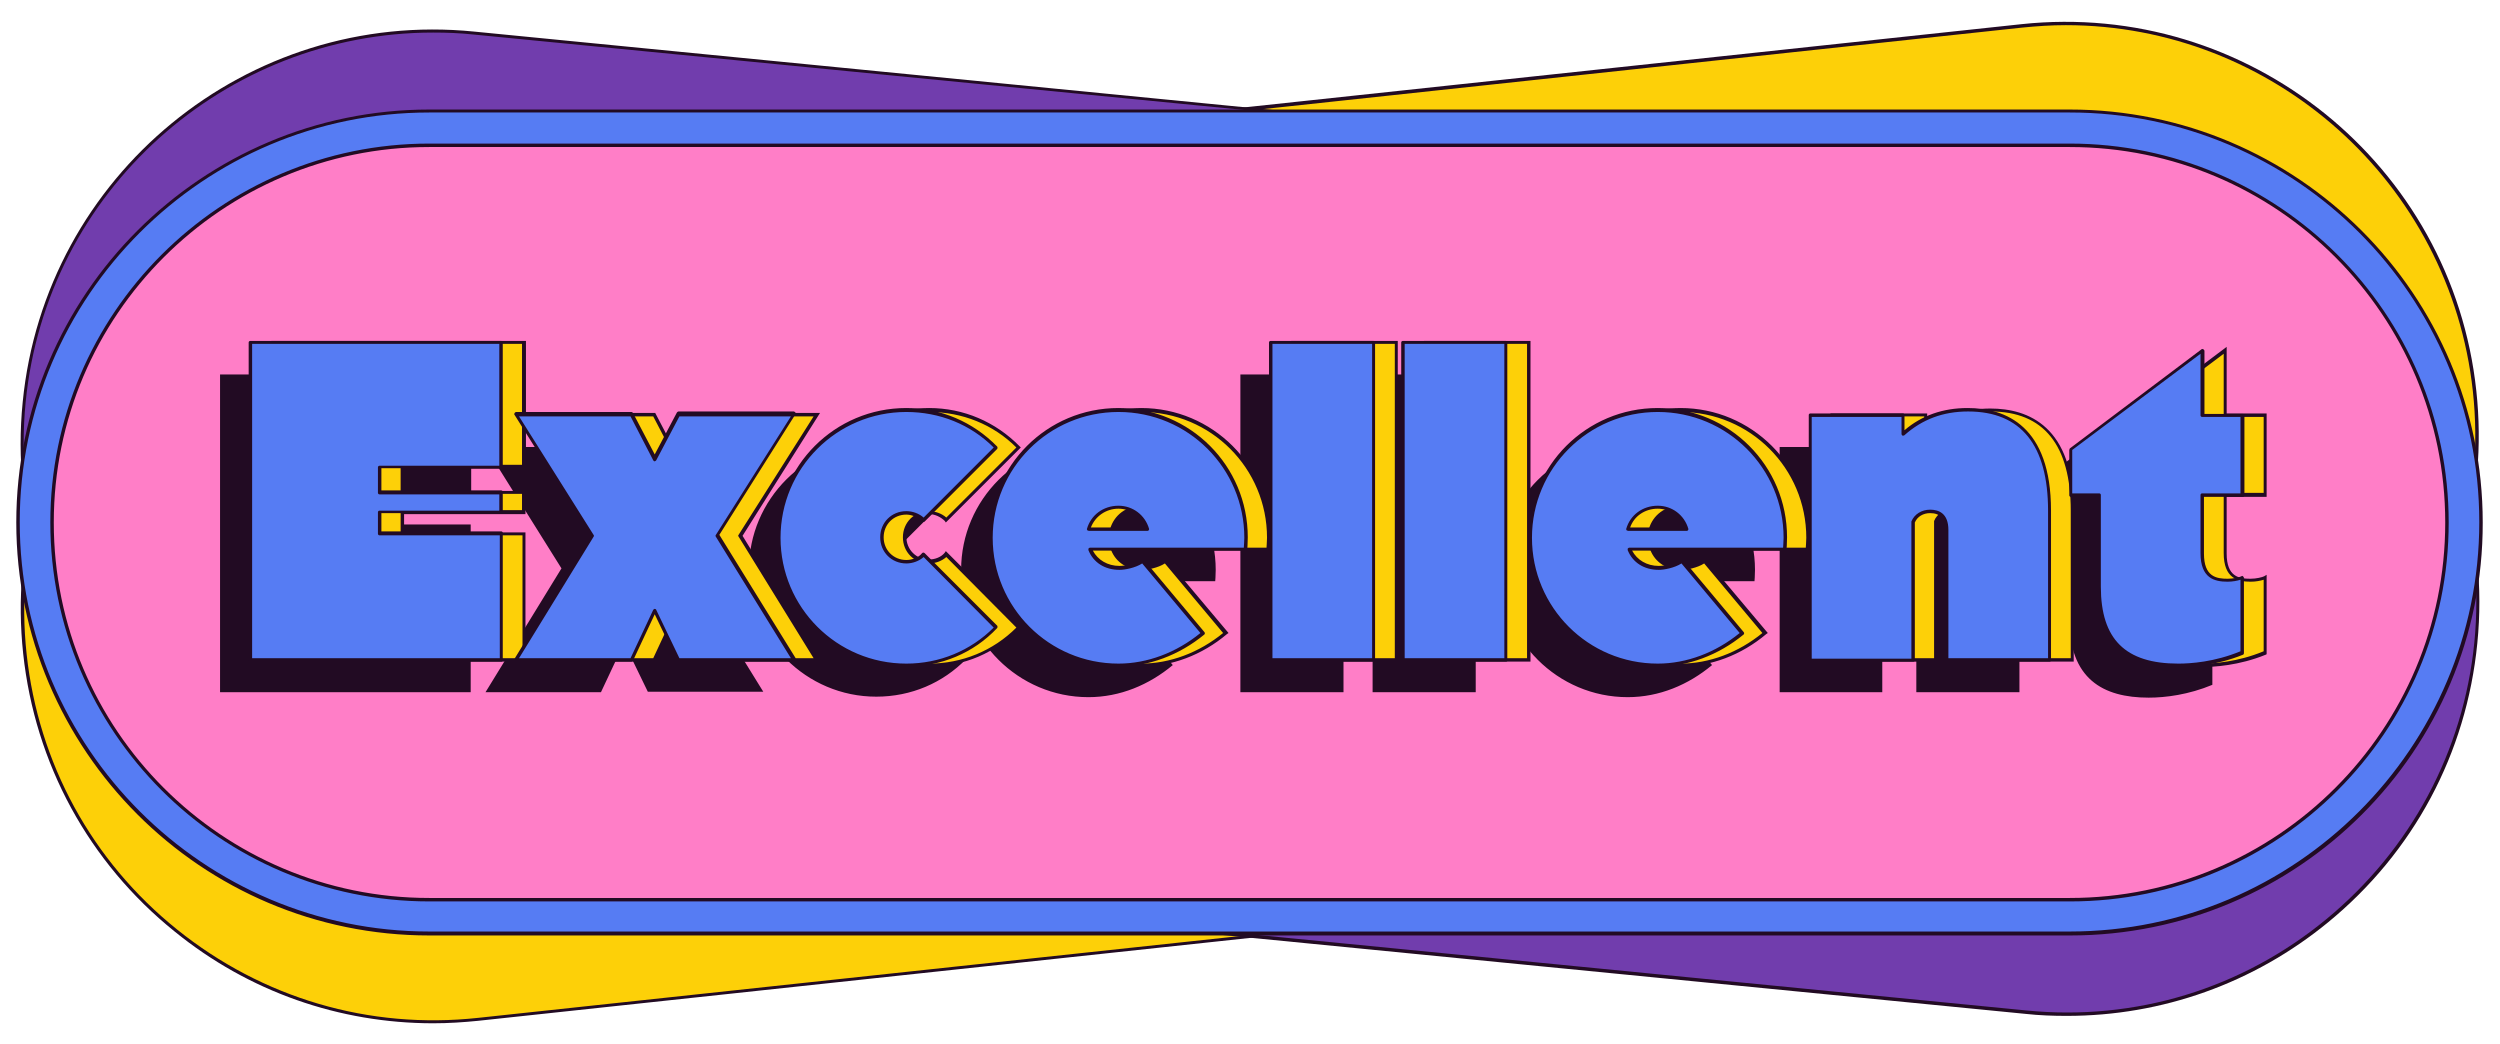
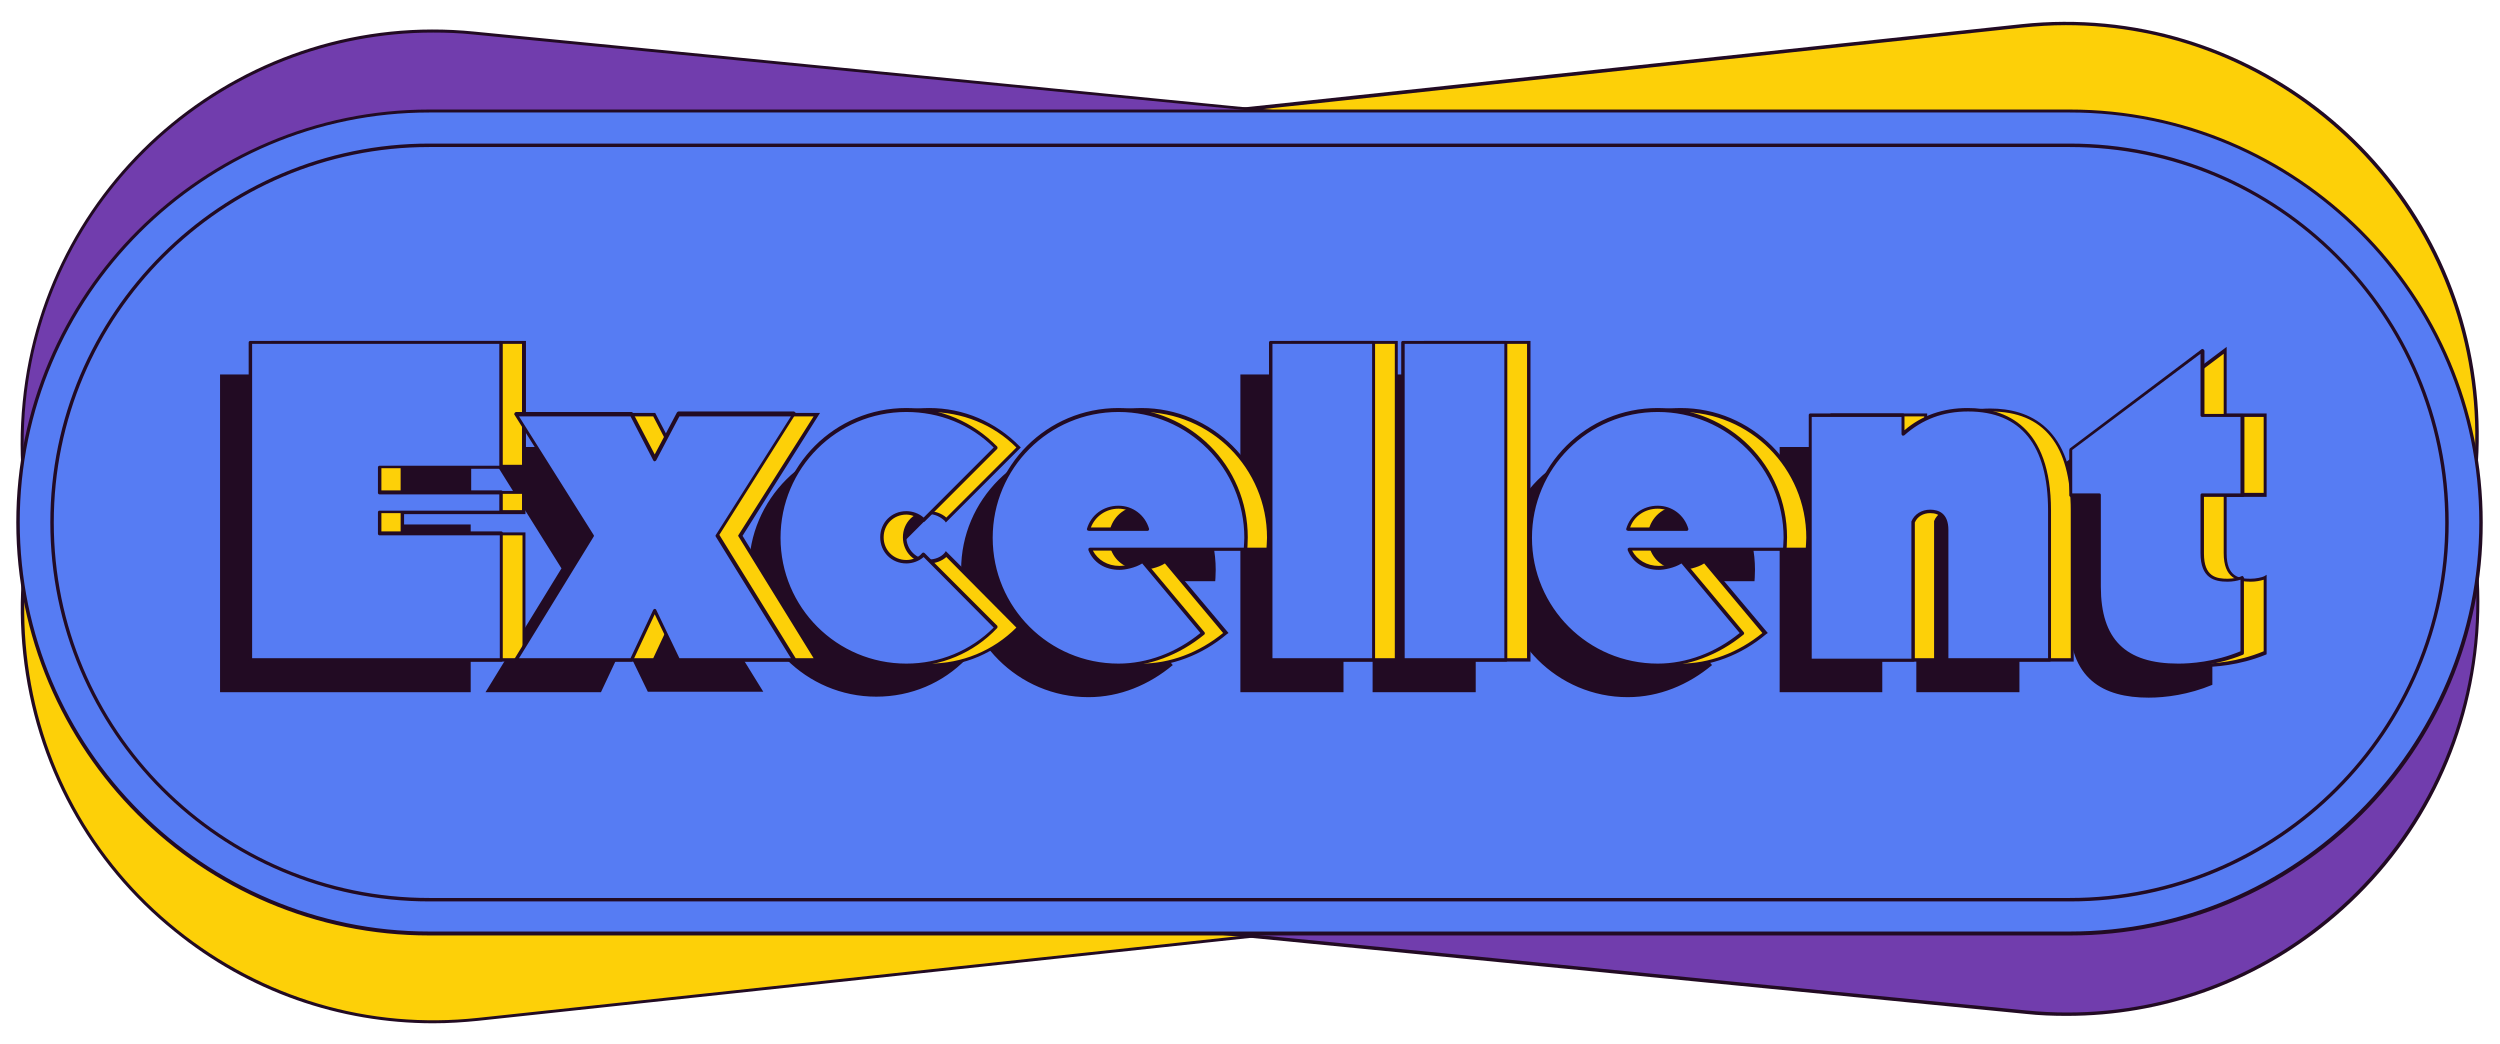
<svg xmlns="http://www.w3.org/2000/svg" height="211.5" preserveAspectRatio="xMidYMid meet" version="1.0" viewBox="-3.7 3.1 506.7 211.5" width="506.7" zoomAndPan="magnify">
  <g id="change1_1">
    <path d="M423.8,174.2L93.2,209.7c-45.8,4.9-86.9-28.2-91.8-74c-4.9-45.8,28.2-86.9,74-91.8L406,8.3 c45.8-4.9,86.9,28.2,91.8,74C502.8,128.1,469.6,169.2,423.8,174.2z" fill="#fdd008" />
  </g>
  <g id="change2_1">
    <path d="M498.2,82.3C493.3,36.4,451.9,3.1,406,8L75.4,43.4c-22.3,2.4-42.3,13.3-56.3,30.7C5,91.5-1.4,113.4,1,135.6 c2.4,22.3,13.3,42.3,30.7,56.3c15,12.2,33.4,18.6,52.4,18.6c3.1,0,6.1-0.2,9.1-0.5l330.6-35.5c22.3-2.4,42.2-13.3,56.3-30.7 C494.2,126.4,500.6,104.5,498.2,82.3z M479.6,143.4c-13.9,17.3-33.7,28.1-55.8,30.5L93.2,209.4c-22.1,2.4-43.7-4-61-17.9 c-17.3-13.9-28.1-33.7-30.5-55.8c-2.4-22.1,4-43.7,17.9-61c13.9-17.3,33.7-28.1,55.8-30.5L406.1,8.7c3-0.3,5.9-0.5,8.9-0.5 c41.8,0,77.9,31.7,82.5,74.2C499.9,104.5,493.5,126.1,479.6,143.4z" fill="#220b23" />
  </g>
  <g id="change3_1">
    <path d="M498,133.3c-4.4,46-45.2,79.5-91.1,74.9L76,175.7c-45.8-4.5-79.3-45.3-74.8-91.1C5.7,38.7,46.5,5.2,92.3,9.7 l330.9,32.5C469,46.7,502.5,87.5,498,133.3z" fill="#713dad" />
  </g>
  <g id="change2_2">
    <path d="M423.3,42L92.4,9.5C46.5,4.9,5.4,38.6,0.9,84.6c-4.6,45.9,29.1,87,75.1,91.5l330.9,32.5 c2.7,0.3,5.5,0.4,8.3,0.4c19.3,0,37.9-6.6,53-19c17.3-14.2,28-34.2,30.2-56.5C503,87.6,469.2,46.5,423.3,42z M497.8,133.3 c-2.2,22.1-12.9,42-30,56.1c-17.1,14.1-38.7,20.7-60.8,18.5L76,175.4c-45.5-4.5-79-45.2-74.5-90.8C5.7,41.8,41.9,9.7,84.1,9.7 c2.7,0,5.4,0.1,8.2,0.4l331,32.4C468.9,47,502.3,87.7,497.8,133.3z" fill="#220b23" />
  </g>
  <g id="change4_1">
    <path d="M499.3,109c0,46-37.4,83.4-83.4,83.4H83.3C37.3,192.4,0,155,0,109c0-46.1,37.3-83.4,83.4-83.4h332.5 C462,25.6,499.3,62.9,499.3,109z" fill="#567cf3" />
  </g>
  <g id="change5_1">
-     <path d="M492.3,108.9c0,42.2-34.3,76.5-76.5,76.5H83.3c-42.2,0-76.5-34.3-76.5-76.5c0-42.2,34.3-76.5,76.5-76.5h332.5 C458,32.4,492.3,66.7,492.3,108.9z" fill="#ff7ec7" />
-   </g>
+     </g>
  <g id="change2_3">
    <path d="M415.8,25.3H83.3C37.2,25.3-0.4,62.8-0.4,109c0,46.1,37.5,83.7,83.7,83.7h332.6c46.1,0,83.7-37.5,83.6-83.7 C499.5,62.9,462,25.3,415.8,25.3z M415.8,191.9H83.3c-45.7,0-83-37.2-83-83c0-45.7,37.2-83,83-83h332.5c45.7,0,83,37.2,83,83 C498.8,154.6,461.6,191.9,415.8,191.9z M415.9,185.8H83.3C41,185.8,6.5,151.3,6.5,109S41,32.2,83.3,32.2h332.5 c42.3,0,76.8,34.5,76.8,76.8S458.2,185.8,415.9,185.8z M83.3,32.9C41.4,32.9,7.2,67,7.2,109s34.1,76.1,76.1,76.1h332.5 c42,0,76.1-34.1,76.1-76.1s-34.1-76.1-76.1-76.1C415.8,32.9,83.3,32.9,83.3,32.9z M40.9,79h50.9v25.2H67.1v5.2h24.6v4H67.1v4.4h24.6 v25.6H40.9V79z M151,93.7h-23.4l-4.8,9l-4.7-9H94.7l15.4,24.6l-15.4,25.1h23.4l4.7-10l4.8,9.9H151l-15.5-25.1L151,93.7z M173.9,123.5c-2.8,0-5-2.2-5-5s2.2-5,5-5c1.2,0,2.6,0.5,3.5,1.5l14.7-14.7c-4.7-4.7-11.1-7.6-18.2-7.6c-14.2,0-25.8,11.6-25.8,25.8 s11.6,25.8,25.8,25.8c7.1,0,13.5-2.8,18.2-7.6L177.4,122C176.5,123,175.1,123.5,173.9,123.5z M242.7,118.6c0,1.2-0.1,2.3-0.1,2.3 h-31.5c0.9,2.3,3.1,3.8,6,3.8c1.2,0,3.4-0.4,4.7-1.4l12.2,14.6c-4.8,4-10.7,6.5-17.1,6.5c-14.2,0-25.8-11.6-25.8-25.8 c0-14.2,11.6-25.8,25.8-25.8C231.1,92.8,242.7,104.4,242.7,118.6z M222.7,116.9c-0.7-2.6-3.1-4.5-5.9-4.5c-2.9,0-5.3,1.9-6,4.5 H222.7z M247.7,143.4h20.9V79h-20.9V143.4z M274.5,143.4h20.9V79h-20.9V143.4z M352,118.6c0,1.2-0.1,2.3-0.1,2.3h-31.5 c0.9,2.3,3.1,3.8,6,3.8c1.2,0,3.4-0.4,4.7-1.4l12.2,14.6c-4.8,4-10.7,6.5-17.1,6.5c-14.2,0-25.8-11.6-25.8-25.8 c0-14.2,11.6-25.8,25.8-25.8C340.4,92.8,352,104.4,352,118.6z M332,116.9c-0.7-2.6-3.1-4.5-5.9-4.5c-2.9,0-5.3,1.9-6,4.5H332z M389,92.7c-5.8,0-10,2.1-13.1,4.9v-3.9H357v49.7h20.8v-28c0.6-1.4,2-2.2,3.5-2.2c2,0,3.4,1,3.4,3.8v26.4h20.9v-30.2 C405.6,98.3,398.7,92.7,389,92.7z M441.7,127.2c-2.6,0-5.2-0.6-5.2-5.5v-11.8h8.1V93.7h-8.1V80.6l-26.7,20.1v9.2h5.9h0v18.6 c0,12.2,6.8,16,16.1,16c3.4,0,8.1-0.6,12.9-2.6v-15.3C444.2,126.9,443,127.2,441.7,127.2z" fill="#220b23" />
  </g>
  <g id="change1_2">
    <path d="M102.5,136.9H51.6V72.5h50.9v25.2H77.8v5.2h24.6v4H77.8v4.4h24.6L102.5,136.9L102.5,136.9z M133.6,126.8 l-4.7,10h-23.4l15.4-25.1l-15.4-24.5h23.4l4.7,9l4.8-9h23.4l-15.5,24.5l15.5,25.1h-23.4L133.6,126.8z M202.8,130.2 c-4.7,4.8-11.1,7.6-18.2,7.6c-14.2,0-25.8-11.6-25.8-25.8s11.6-25.8,25.8-25.8c7.1,0,13.5,2.9,18.2,7.6l-14.7,14.7 c-0.9-1-2.3-1.5-3.5-1.5c-2.8,0-5,2.2-5,5s2.2,5,5,5c1.2,0,2.6-0.5,3.5-1.5L202.8,130.2z M253.4,114.4h-31.5c0.9,2.3,3.1,3.8,6,3.8 c1.2,0,3.4-0.4,4.7-1.4l12.2,14.6c-4.8,4-10.7,6.5-17.1,6.5c-14.2,0-25.8-11.6-25.8-25.8s11.6-25.8,25.8-25.8s25.8,11.6,25.8,25.8 C253.5,113.3,253.4,114.4,253.4,114.4z M221.6,110.4h11.9c-0.7-2.6-3.1-4.5-5.9-4.5C224.7,105.9,222.3,107.8,221.6,110.4z M258.4,72.5h20.9v64.4h-20.9V72.5z M285.3,72.5h20.9v64.4h-20.9V72.5z M362.6,114.4h-31.5c0.9,2.3,3.1,3.8,6,3.8 c1.2,0,3.4-0.4,4.7-1.4l12.2,14.6c-4.8,4-10.7,6.5-17.1,6.5c-14.2,0-25.8-11.6-25.8-25.8s11.6-25.8,25.8-25.8 c14.2,0,25.8,11.6,25.8,25.8C362.7,113.3,362.6,114.4,362.6,114.4z M330.9,110.4h11.9c-0.7-2.6-3.1-4.5-5.9-4.5 C333.9,105.9,331.5,107.8,330.9,110.4z M367.7,87.2h18.9v3.9c3.1-2.8,7.3-4.9,13.1-4.9c9.7,0,16.6,5.6,16.6,20.5v30.2h-20.9v-26.4 c0-2.8-1.4-3.8-3.4-3.8c-1.5,0-2.9,0.8-3.5,2.2v28h-20.9L367.7,87.2L367.7,87.2z M426.4,103.4h-5.9v-9.2l26.7-20.1v13.1h8.1v16.2 h-8.1v11.8c0,4.9,2.6,5.5,5.2,5.5c1.3,0,2.5-0.3,3-0.6v15.3c-4.8,2-9.5,2.6-12.9,2.6c-9.3,0-16.1-3.8-16.1-16L426.4,103.4 L426.4,103.4z" fill="#fdd008" />
  </g>
  <g id="change2_4">
    <path d="M51.3,137.2h51.5V111H78.2v-3.7h24.6v-4.7H78.2v-4.5h24.7V72.2H51.3V137.2z M52,72.8h50.1v24.5H77.5v5.9h24.6 v3.3H77.5v5.1h24.7v24.9H52V72.8z M162.5,86.8h-24.3l-4.6,8.6l-4.5-8.6h-24.3l15.6,24.9l-15.6,25.5h24.3l4.5-9.6l4.5,9.6h24.3 l-15.6-25.5L162.5,86.8z M161.2,136.5h-22.6l-5-10.5l-4.9,10.5h-22.6l15.1-24.6l0.1-0.2l-15.2-24.2h22.6l4.9,9.4l5-9.4h22.6 l-15.2,24l-0.1,0.2L161.2,136.5z M187.8,115.1c-0.7,0.9-2,1.4-3.2,1.4c-2.6,0-4.6-2-4.6-4.6c0-2.6,2-4.6,4.6-4.6 c1.2,0,2.4,0.6,3.2,1.4l0.2,0.3l15.2-15.2l-0.2-0.2c-4.9-5-11.4-7.8-18.4-7.8c-14.5,0-26.2,11.7-26.2,26.2s11.8,26.2,26.2,26.2 c7,0,13.6-2.7,18.4-8l0.2-0.2L188,114.8L187.8,115.1z M202.3,130.3c-4.7,4.7-11,7.3-17.7,7.3c-14.1,0-25.5-11.4-25.5-25.5 c0-14.1,11.4-25.5,25.5-25.5c6.7,0,13,2.5,17.7,7.2L188.1,108c-0.9-0.8-2.2-1.3-3.5-1.3c-3,0-5.3,2.3-5.3,5.3s2.3,5.3,5.3,5.3 c1.3,0,2.6-0.5,3.5-1.3L202.3,130.3z M227.6,85.8c-14.5,0-26.2,11.7-26.2,26.2s11.8,26.2,26.2,26.2c6.1,0,12.3-2.3,17.4-6.6l0.3-0.2 l-12.7-15.1l-0.3,0.2c-1.3,0.9-3.4,1.3-4.5,1.3c-2.4,0-4.4-1.2-5.4-3.1h31.3v-0.3c0,0,0.1-1.1,0.1-2.4 C253.8,97.5,242,85.8,227.6,85.8z M253,114.1h-31.7l0.2,0.5c1,2.5,3.3,4,6.3,4c1.1,0,3.2-0.4,4.6-1.3l11.8,14.1 c-4.9,4-10.8,6.2-16.6,6.2c-14.1,0-25.5-11.4-25.5-25.5c0-14.1,11.4-25.5,25.5-25.5c14.1,0,25.5,11.4,25.5,25.5 C253.1,112.9,253,113.7,253,114.1z M227.7,105.6c-3.1,0-5.6,1.9-6.4,4.7l-0.1,0.4H234l-0.1-0.4C233.1,107.5,230.6,105.6,227.7,105.6 z M222.1,110c0.8-2.3,3-3.8,5.6-3.8c2.4,0,4.6,1.6,5.4,3.8H222.1z M258,137.2h21.6v-65H258V137.2z M258.8,72.8H279v63.7h-20.2V72.8z M284.9,137.2h21.6v-65h-21.6V137.2z M285.6,72.8h20.2v63.7h-20.2V72.8z M336.9,105.6c-3.1,0-5.6,1.9-6.4,4.7l-0.1,0.4h12.8 l-0.1-0.4C342.3,107.5,339.8,105.6,336.9,105.6z M331.3,110c0.8-2.3,3-3.8,5.6-3.8c2.4,0,4.6,1.6,5.4,3.8H331.3z M336.9,85.8 c-14.5,0-26.2,11.7-26.2,26.2s11.8,26.2,26.2,26.2c6.1,0,12.3-2.3,17.4-6.6l0.3-0.2l-12.7-15.1l-0.3,0.2c-1.3,0.9-3.4,1.3-4.5,1.3 c-2.4,0-4.4-1.2-5.4-3.1H363v-0.3c0,0,0.1-1.1,0.1-2.4C363.1,97.5,351.3,85.8,336.9,85.8z M362.3,114.1h-31.7l0.2,0.5 c1,2.5,3.3,4,6.3,4c1.1,0,3.2-0.4,4.6-1.3l11.8,14.1c-4.9,4-10.8,6.2-16.6,6.2c-14.1,0-25.5-11.4-25.5-25.5 c0-14.1,11.4-25.5,25.5-25.5c14.1,0,25.5,11.4,25.5,25.5C362.4,112.9,362.3,113.7,362.3,114.1z M399.7,85.9c-5,0-9.3,1.5-12.8,4.5 v-3.5h-19.6v50.3h21.6v-28.3c0.5-1.2,1.7-1.9,3.1-1.9c2,0,3,1.1,3,3.4v26.8h21.6v-30.5C416.6,89.5,407.4,85.9,399.7,85.9z M416,136.5h-20.2v-26.1c0-3.4-2-4.1-3.7-4.1c-1.7,0-3.2,0.9-3.8,2.4v0.1v27.7h-20.2v-49h18.2v4.3l0.6-0.5c3.6-3.2,7.8-4.8,12.9-4.8 c10.7,0,16.2,6.8,16.2,20.1V136.5z M455.7,103.8V86.9h-8.1V73.4l-27.3,20.5l-0.1,0.1v9.8h5.9V122c0,11,5.3,16.3,16.4,16.3 c2.5,0,7.6-0.3,13-2.5l0.2-0.1v-16.1l-0.5,0.3c-0.4,0.2-1.6,0.5-2.8,0.5c-2.3,0-4.8-0.4-4.8-5.1v-11.5H455.7z M452.5,121 c1,0,2-0.2,2.6-0.4v14.5c-5.3,2.2-10.2,2.5-12.6,2.5c-10.7,0-15.7-4.9-15.7-15.6v-18.9H421v-8.8l26-19.5v12.8h8.1V103H447v12.2 C447,120.3,449.8,121,452.5,121z" fill="#220b23" />
  </g>
  <g id="change4_2">
    <path d="M47,72.5h50.9v25.2H73.2v5.2h24.6v4H73.2v4.4h24.6v25.6H47V72.5z M157.2,87.2h-23.4l-4.8,9l-4.7-9h-23.4 l15.4,24.5l-15.4,25.1h23.4l4.7-10l4.8,10h23.4l-15.5-25.1L157.2,87.2z M180,117c-2.8,0-5-2.2-5-5s2.2-5,5-5c1.2,0,2.6,0.5,3.5,1.5 l14.7-14.7c-4.7-4.7-11.1-7.6-18.2-7.6c-14.2,0-25.8,11.6-25.8,25.8s11.6,25.8,25.8,25.8c7.1,0,13.5-2.8,18.2-7.6l-14.7-14.7 C182.6,116.5,181.2,117,180,117z M248.9,112.1c0,1.2-0.1,2.3-0.1,2.3h-31.5c0.9,2.3,3.1,3.8,6,3.8c1.2,0,3.4-0.4,4.7-1.4l12.2,14.6 c-4.8,4-10.7,6.5-17.1,6.5c-14.2,0-25.8-11.6-25.8-25.8s11.6-25.8,25.8-25.8C237.3,86.3,248.9,97.9,248.9,112.1z M228.9,110.4 c-0.7-2.6-3.1-4.5-5.9-4.5c-2.9,0-5.3,1.9-6,4.5H228.9z M253.8,136.9h20.9V72.5h-20.9V136.9z M280.7,136.9h20.9V72.5h-20.9V136.9z M358.1,112.1c0,1.2-0.1,2.3-0.1,2.3h-31.5c0.9,2.3,3.1,3.8,6,3.8c1.2,0,3.4-0.4,4.7-1.4l12.2,14.6c-4.8,4-10.7,6.5-17.1,6.5 c-14.2,0-25.8-11.6-25.8-25.8s11.6-25.8,25.8-25.8S358.1,97.9,358.1,112.1z M338.1,110.4c-0.7-2.6-3.1-4.5-5.9-4.5 c-2.9,0-5.3,1.9-6,4.5H338.1z M395.1,86.2c-5.8,0-10,2.1-13.1,4.9v-3.9h-18.9H363v49.7h20.9v-28c0.6-1.4,2-2.2,3.5-2.2 c2,0,3.4,1,3.4,3.8v26.4h20.9v-30.2C411.7,91.8,404.8,86.2,395.1,86.2z M447.8,120.7c-2.6,0-5.2-0.6-5.2-5.5v-11.8h8.1V87.2h-8.1 V74.1l-26.7,20.1v9.2h5.9h0V122c0,12.2,6.8,16,16.1,16c3.4,0,8.1-0.6,12.9-2.6v-15.3C450.3,120.4,449.1,120.7,447.8,120.7z" fill="#567cf3" />
  </g>
  <g id="change2_5">
    <path d="M97.9,72.2H47c-0.1,0-0.3,0.1-0.3,0.3v64.4c0,0.1,0.1,0.3,0.3,0.3h50.9c0.2,0,0.3-0.1,0.3-0.5v-25.6 c0-0.1-0.1-0.3-0.3-0.3H73.6v-3.7h24.3c0.1,0,0.3-0.1,0.3-0.3v-4c0-0.1-0.1-0.3-0.3-0.3H73.6V98h24.3c0.1,0,0.3-0.1,0.3-0.3V72.5 C98.2,72.4,98.1,72.2,97.9,72.2z M97.5,97.5H73.2c-0.1,0-0.3,0.1-0.3,0.3v5.2c0,0.1,0.1,0.3,0.3,0.3h24.3v3.3H73.2 c-0.1,0-0.3,0.1-0.3,0.3v4.4c0,0.1,0.1,0.3,0.3,0.3h24.4v24.9H47.4V72.8h50.1V97.5z M142.1,111.5l15.4-24.4c0.1-0.2,0.1-0.3,0-0.4 c-0.1-0.1-0.2-0.2-0.3-0.2h-23.4c-0.1,0-0.2,0.1-0.3,0.2l-4.5,8.5l-4.4-8.4c-0.1-0.1-0.2-0.2-0.3-0.2h-23.4c-0.1,0-0.2,0.1-0.3,0.2 c-0.1,0.2-0.1,0.3,0,0.4l15.3,24.4l-15.3,25c-0.1,0.2-0.1,0.3,0,0.4c0.1,0.1,0.2,0.2,0.3,0.2h23.4c0.1,0,0.2-0.1,0.3-0.2l4.4-9.4 l4.5,9.4c0,0.1,0.2,0.2,0.3,0.2h23.4c0.1,0,0.2,0,0.3-0.4c0.1-0.2,0.1-0.3,0-0.4L142.1,111.5z M134,136.5l-4.7-9.8 c0-0.1-0.2-0.2-0.3-0.2c-0.1,0-0.2,0.1-0.3,0.2l-4.6,9.8h-22.6l15.1-24.6c0.1-0.1,0.1-0.3,0-0.4l-15.1-24h22.6l4.6,8.9 c0.1,0.1,0.1,0.2,0.3,0.2c0.1,0,0.2-0.1,0.3-0.2l4.7-8.9h22.6l-15.2,24c-0.1,0.1-0.1,0.3,0,0.4l15.2,24.6H134z M183.7,115.2 c-0.1-0.1-0.2-0.1-0.3-0.1c0,0-0.1,0-0.2,0.1c-0.7,0.9-2,1.4-3.2,1.4c-2.6,0-4.6-2-4.6-4.6c0-2.6,2-4.6,4.6-4.6 c1.2,0,2.4,0.6,3.2,1.4c0,0.1,0.1,0.1,0.2,0.1c0.1,0,0.2,0,0.3-0.1l14.7-14.7c0.1-0.1,0.1-0.4,0-0.5c-4.9-5-11.4-7.8-18.4-7.8 c-14.5,0-26.2,11.7-26.2,26.2s11.8,26.2,26.2,26.2c7,0,13.6-2.7,18.4-7.8c0.1-0.1,0.1-0.4,0-0.5L183.7,115.2z M180,137.6 c-14.1,0-25.5-11.4-25.5-25.5c0-14.1,11.4-25.5,25.5-25.5c6.7,0,13,2.5,17.7,7.2L183.5,108c-0.9-0.8-2.2-1.3-3.5-1.3 c-3,0-5.3,2.3-5.3,5.3s2.3,5.3,5.3,5.3c1.3,0,2.6-0.5,3.5-1.3l14.2,14.3C193,135,186.7,137.6,180,137.6z M223,105.6 c-3.1,0-5.6,1.9-6.4,4.7c0,0.1,0,0.2,0.1,0.3c0.1,0,0.2,0.1,0.3,0.1h11.9c0.1,0,0.2-0.1,0.2-0.1c0.1-0.1,0.1-0.2,0.1-0.3 C228.4,107.5,225.9,105.6,223,105.6z M217.4,110c0.9-2.3,3.1-3.8,5.6-3.8c2.4,0,4.6,1.6,5.4,3.8H217.4z M223,85.8 c-14.5,0-26.2,11.7-26.2,26.2s11.8,26.2,26.2,26.2c6.1,0,12.3-2.3,17.4-6.5c0,0,0.1-0.1,0.1-0.2c0-0.1,0-0.2-0.1-0.3l-12.2-14.6 c-0.1-0.2-0.4-0.2-0.5-0.1c-1.3,0.9-3.4,1.3-4.5,1.3c-2.4,0-4.4-1.2-5.4-3.1h31c0.1,0,0.3-0.1,0.3-0.3c0,0,0.1-1.1,0.1-2.4 C249.2,97.5,237.5,85.8,223,85.8z M248.4,114.1h-31.2c-0.1,0-0.2,0.1-0.3,0.2c0,0.1,0,0.2,0,0.3c1,2.5,3.3,4,6.3,4 c1.1,0,3.2-0.4,4.6-1.3l11.8,14.1c-4.9,4-10.8,6.2-16.6,6.2c-14.1,0-25.5-11.4-25.5-25.5c0-14.1,11.4-25.5,25.5-25.5 c14.1,0,25.5,11.4,25.5,25.5C248.5,112.9,248.4,113.7,248.4,114.1z M274.7,72.2h-20.9c-0.1,0-0.3,0.1-0.3,0.3v64.4 c0,0.1,0.1,0.3,0.3,0.3h20.9c0.2,0,0.3-0.1,0.3-0.3V72.5C275,72.4,274.9,72.2,274.7,72.2z M274.4,136.5h-20.2V72.8h20.2V136.5z M301.8,72.5c0-0.1-0.1-0.3-0.3-0.3h-20.9c-0.1,0-0.3,0.1-0.3,0.3v64.4c0,0.1,0.1,0.3,0.3,0.3h20.9c0.2,0,0.4-0.1,0.3-0.3V72.5z M301.2,136.5H281V72.8h20.2V136.5z M332.3,85.8c-14.5,0-26.2,11.7-26.2,26.2s11.8,26.2,26.2,26.2c6.1,0,12.3-2.3,17.4-6.5 c0,0,0.1-0.1,0.1-0.2c0-0.1,0-0.2-0.1-0.3l-12.2-14.6c-0.1-0.2-0.4-0.2-0.5-0.1c-1.3,0.9-3.4,1.3-4.5,1.3c-2.4,0-4.4-1.2-5.4-3.1h31 c0.1,0,0.3-0.1,0.3-0.3c0,0,0.1-1.1,0.1-2.4C358.5,97.5,346.8,85.8,332.3,85.8z M357.7,114.1h-31.2c-0.1,0-0.2,0.1-0.3,0.2 c0,0.1,0,0.2,0,0.3c1,2.5,3.3,4,6.3,4c1.1,0,3.2-0.4,4.6-1.3l11.8,14.1c-4.9,4-10.8,6.2-16.6,6.2c-14.1,0-25.5-11.4-25.5-25.5 c0-14.1,11.4-25.5,25.5-25.5c14.1,0,25.5,11.4,25.5,25.5C357.8,112.9,357.7,113.7,357.7,114.1z M332.3,105.6c-3.1,0-5.6,1.9-6.4,4.7 c0,0.1,0,0.2,0.1,0.3c0.1,0,0.2,0.1,0.3,0.1h11.9c0.1,0,0.2-0.1,0.2-0.1c0.1-0.1,0.1-0.2,0.1-0.3 C337.7,107.5,335.2,105.6,332.3,105.6z M326.7,110c0.8-2.3,3-3.8,5.6-3.8c2.4,0,4.6,1.6,5.4,3.8H326.7z M395.1,85.8 c-5,0-9.3,1.5-12.8,4.5v-3.1c0-0.1-0.1-0.3-0.3-0.3h-18.8c-0.1,0-0.3,0.1-0.3,0.3v49.7c0,0.1,0.1,0.3,0.3,0.3h20.9 c0.1,0,0.3-0.1,0.3-0.3V109c0.5-1.2,1.7-1.9,3.1-1.9c2,0,3,1.1,3,3.4v26.4c0,0.1,0.1,0.3,0.3,0.3h20.9c0.2,0,0.3-0.1,0.3-0.4v-30.2 C412,89.4,402.8,85.8,395.1,85.8z M411.4,136.5h-20.2v-26c0-3.4-2-4.1-3.7-4.1c-1.7,0-3.2,0.9-3.8,2.4v0.1v27.7h-20.2v-49h18.2v3.5 c0,0.1,0.1,0.2,0.2,0.3c0.2,0,0.3,0,0.4-0.1c3.6-3.2,7.8-4.8,12.9-4.8c10.7,0,16.2,6.8,16.2,20.1V136.5z M450.9,103.8 c0.1,0,0.3-0.1,0.3-0.3V87.3c0-0.1-0.1-0.3-0.3-0.3h-7.8V74.2c0-0.1-0.1-0.2-0.2-0.3c-0.2-0.1-0.3-0.1-0.4,0L415.8,94 c0,0.1-0.1,0.2-0.1,0.3v9.2c0,0.1,0.1,0.3,0.3,0.3h5.5V122c0,11,5.3,16.3,16.4,16.3c2.5,0,7.6-0.3,13-2.5c0.1,0,0.2-0.2,0.2-0.3 v-15.3c0-0.1-0.1-0.2-0.2-0.3c-0.1-0.1-0.2-0.1-0.3,0c-0.4,0.2-1.6,0.5-2.8,0.5c-2.3,0-4.8-0.4-4.8-5.1v-11.5H450.9z M447.8,121 c1,0,2-0.2,2.6-0.4v14.5c-5.3,2.2-10.2,2.5-12.6,2.5c-10.7,0-15.7-4.9-15.7-15.6v-18.6c0-0.1-0.1-0.3-0.3-0.3h-5.5v-8.8l26-19.5 v12.5c0,0.1,0.1,0.3,0.3,0.3h7.8v15.5h-7.8c-0.1,0-0.3,0.1-0.3,0.3v11.8C442.3,120.3,445.1,121,447.8,121z" fill="#220b23" />
  </g>
</svg>